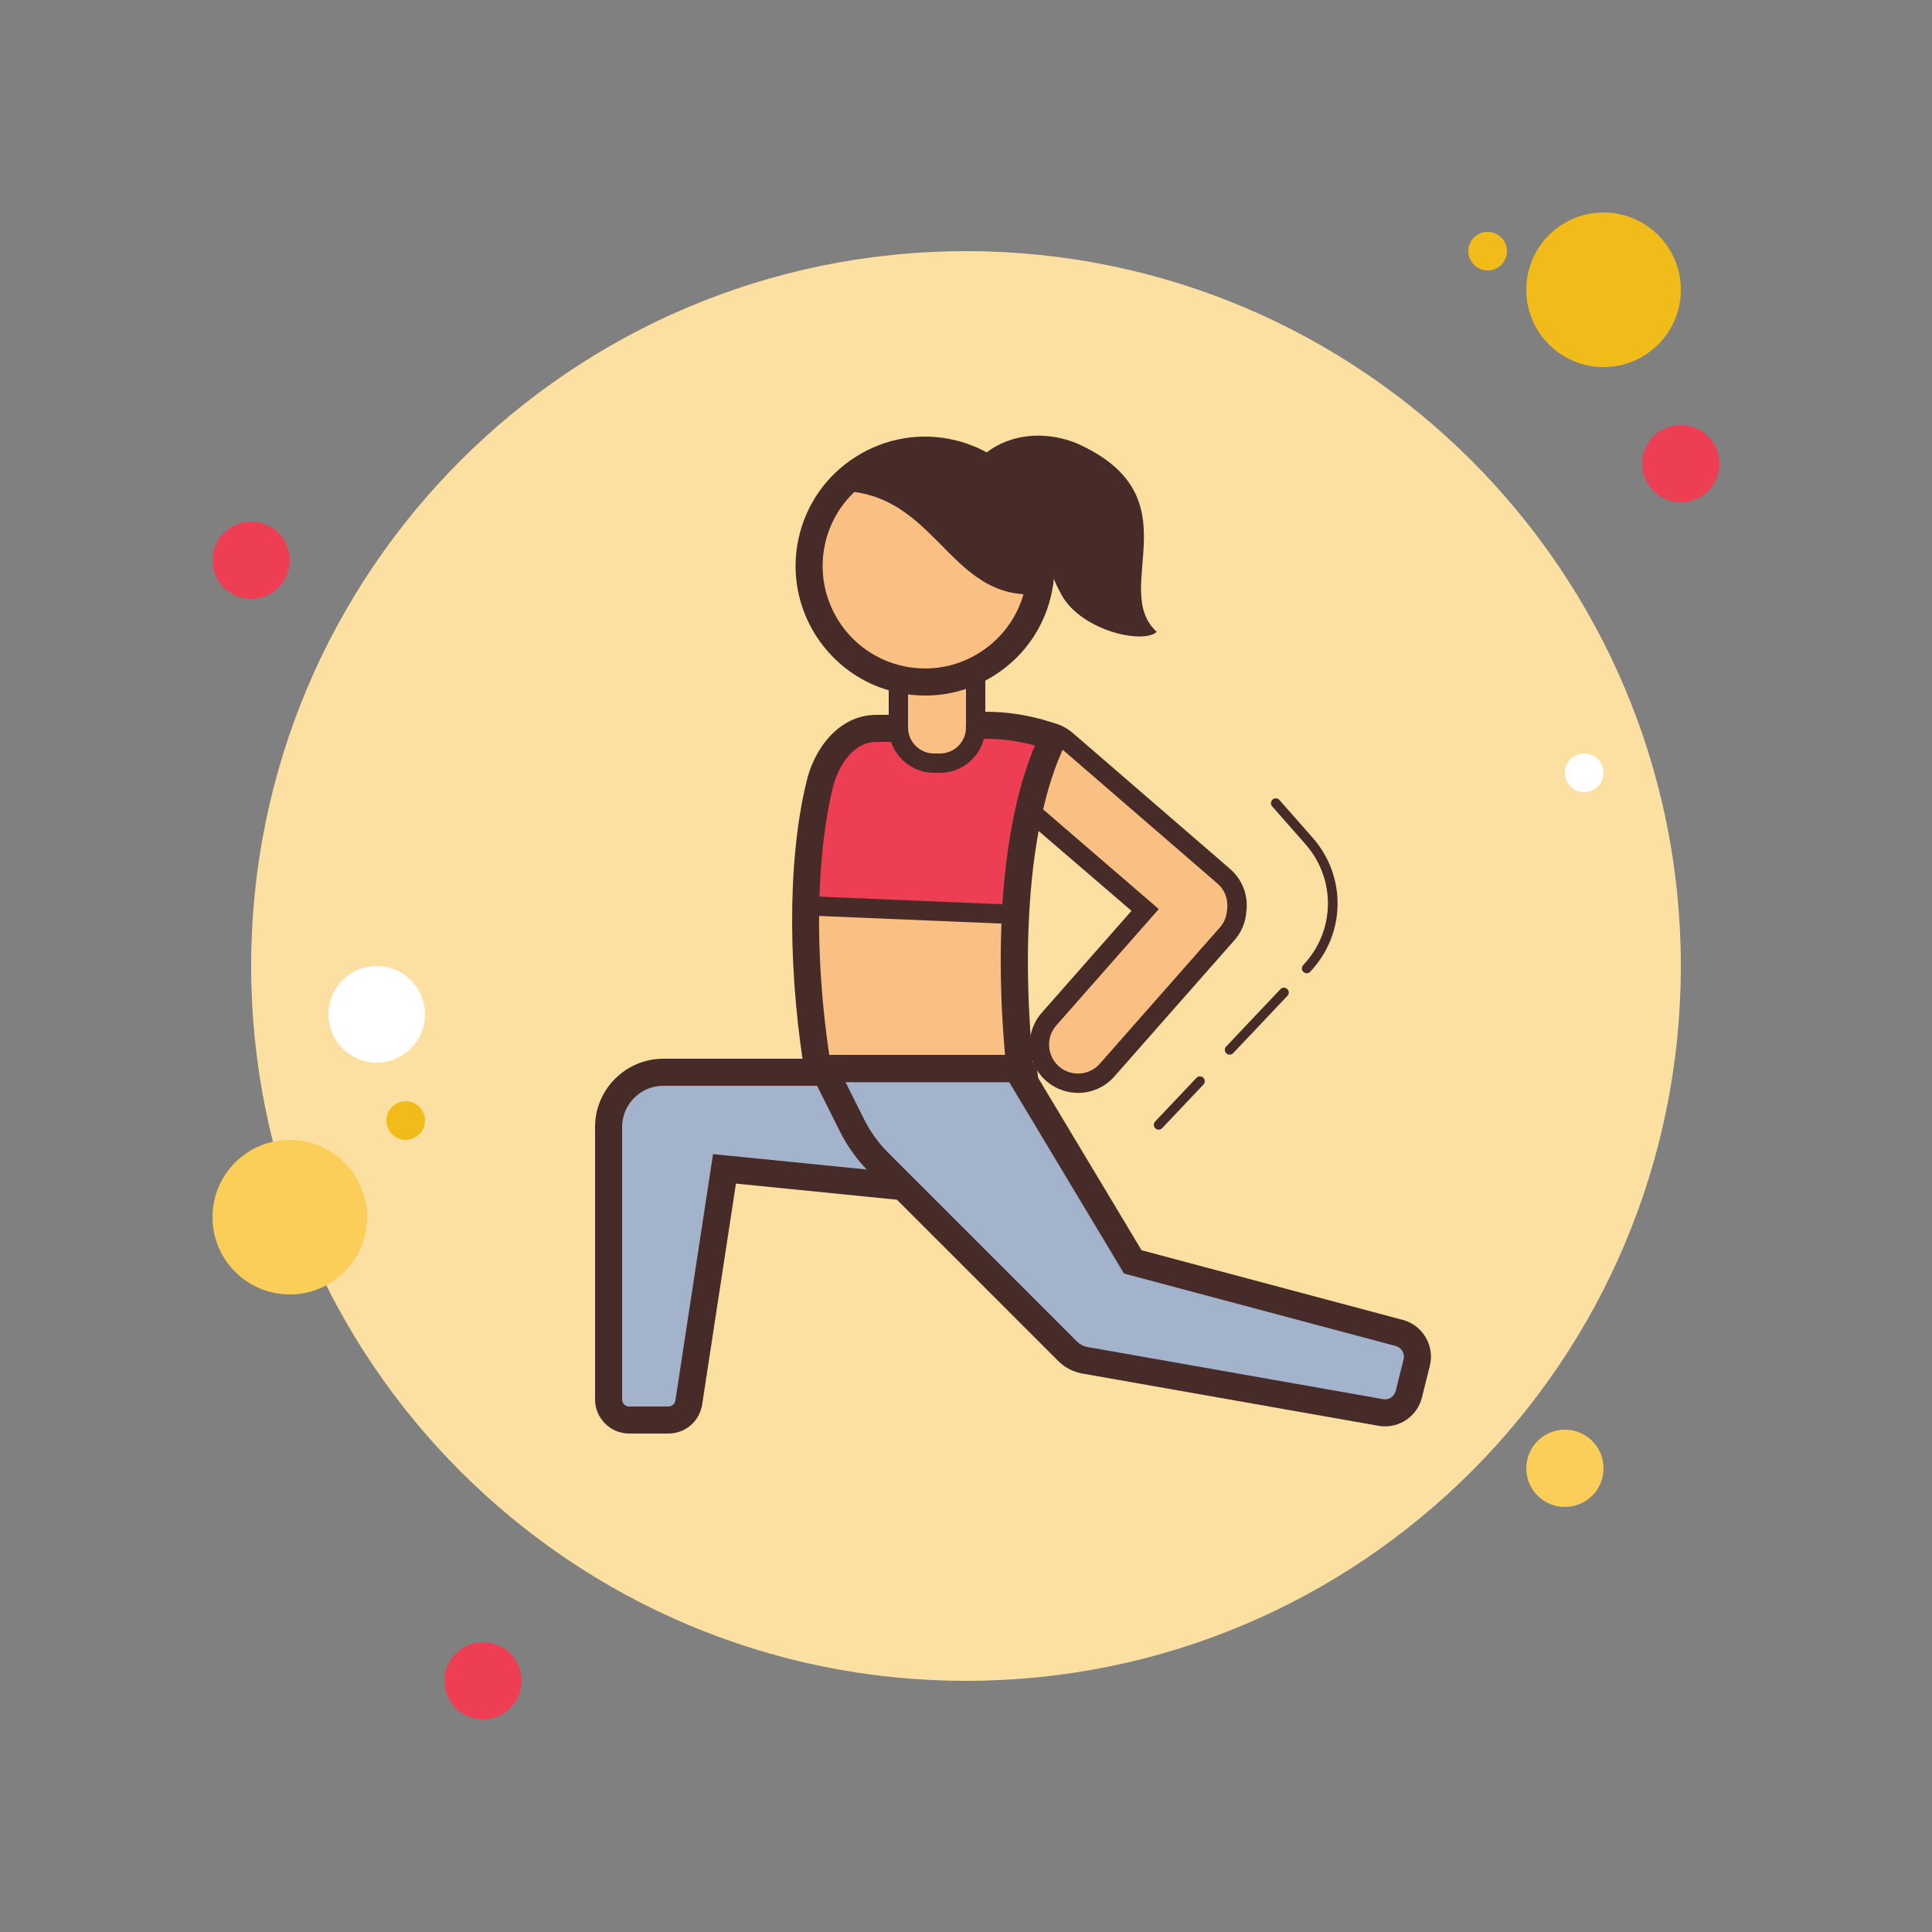
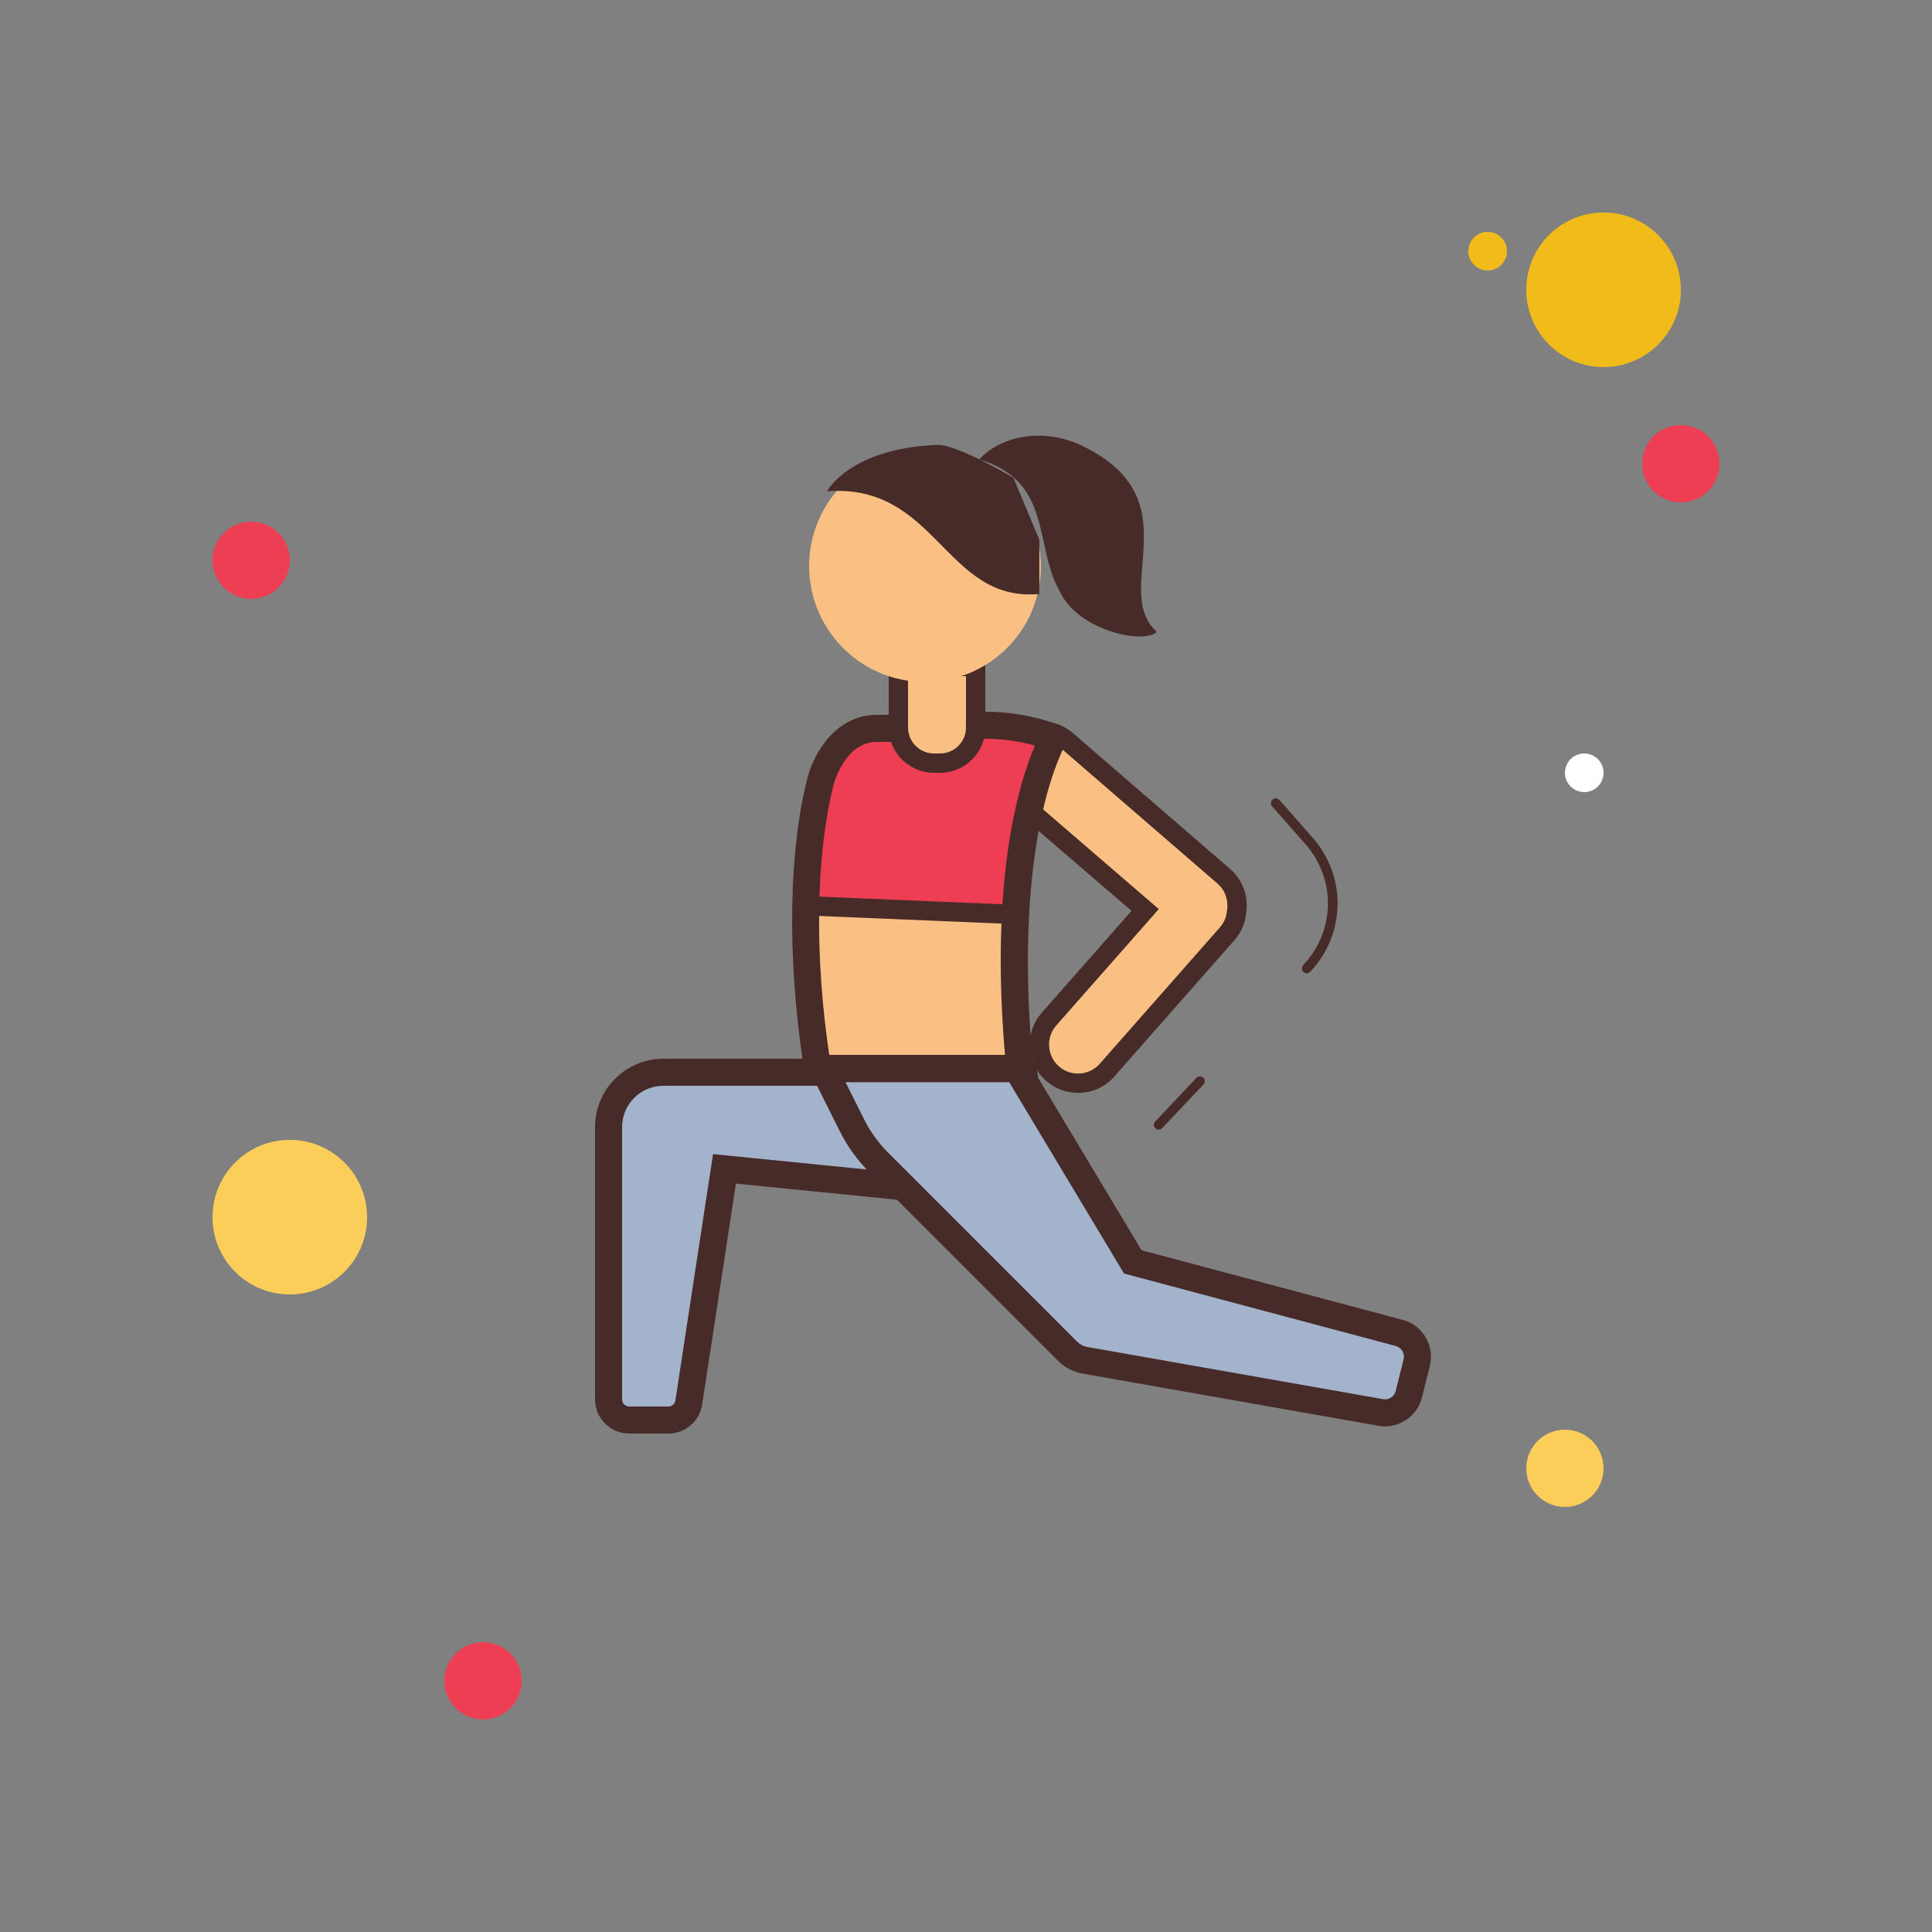
<svg xmlns="http://www.w3.org/2000/svg" viewBox="0 0 100 100" width="100px" height="100px">
  <rect x="0" y="0" width="100" height="100" fill="#808080" stroke="none" />
  <path fill="#ee3e54" d="M13,27c-1.105,0-2,0.895-2,2s0.895,2,2,2s2-0.895,2-2S14.105,27,13,27z" />
  <path fill="#f1bc19" d="M77,12c-0.551,0-1,0.449-1,1s0.449,1,1,1s1-0.449,1-1S77.551,12,77,12z" />
-   <path fill="#fce0a2" d="M50,13c-20.434,0-37,16.566-37,37s16.566,37,37,37s37-16.566,37-37S70.434,13,50,13z" />
  <path fill="#f1bc19" d="M83,11c-2.211,0-4,1.789-4,4s1.789,4,4,4s4-1.789,4-4S85.211,11,83,11z" />
  <path fill="#ee3e54" d="M87,22c-1.105,0-2,0.895-2,2s0.895,2,2,2s2-0.895,2-2S88.105,22,87,22z" />
  <path fill="#fbcd59" d="M81,74c-1.105,0-2,0.895-2,2s0.895,2,2,2s2-0.895,2-2S82.105,74,81,74z M15,59c-2.211,0-4,1.789-4,4 s1.789,4,4,4s4-1.789,4-4S17.211,59,15,59z" />
  <path fill="#ee3e54" d="M25,85c-1.105,0-2,0.895-2,2s0.895,2,2,2s2-0.895,2-2S26.105,85,25,85z" />
-   <path fill="#fff" d="M19.5,50c-1.379,0-2.5,1.121-2.5,2.5s1.121,2.5,2.5,2.5s2.5-1.121,2.5-2.5S20.879,50,19.5,50z" />
-   <path fill="#f1bc19" d="M21,57c-0.551,0-1,0.449-1,1s0.449,1,1,1s1-0.449,1-1S21.551,57,21,57z" />
  <path fill="#fff" d="M82,39c-0.551,0-1,0.449-1,1s0.449,1,1,1s1-0.449,1-1S82.551,39,82,39z" />
  <path fill="#a2b3cb" d="M31.5,72.434V58.333c0-1.565,1.269-2.833,2.833-2.833H48.5l-1,6l-10-1l-1.852,12.109 c-0.086,0.514-0.53,0.891-1.051,0.891h-2.031C31.977,73.5,31.5,73.023,31.5,72.434z" />
  <path fill="#472b29" d="M34.597,74.2h-2.03c-0.974,0-1.767-0.792-1.767-1.766V58.333c0-1.948,1.585-3.533,3.533-3.533 h14.993l-1.243,7.462l-9.991-0.999l-1.751,11.452C36.196,73.58,35.463,74.2,34.597,74.2z M34.333,56.2 c-1.176,0-2.133,0.957-2.133,2.133v14.101c0,0.202,0.164,0.366,0.366,0.366h2.03c0.18,0,0.332-0.129,0.361-0.306l1.95-12.757 l10.009,1.001l0.757-4.538L34.333,56.2z" />
  <path fill="#a2b3cb" d="M45.469,60.151l9.798,9.798c0.238,0.238,0.543,0.397,0.874,0.455l15.329,2.705 c0.655,0.116,1.287-0.295,1.448-0.94l0.411-1.646c0.168-0.671-0.234-1.352-0.902-1.53l-13.794-3.678l-6-10h-10l1.471,2.942 C44.454,58.958,44.915,59.597,45.469,60.151z" />
  <path fill="#472b29" d="M71.689,73.829c-0.112,0-0.226-0.01-0.34-0.03L56.02,71.094c-0.476-0.084-0.907-0.309-1.247-0.65 l-9.799-9.798c-0.607-0.608-1.111-1.306-1.496-2.076L41.5,54.615h11.529l6.058,10.097l13.522,3.606 c1.031,0.275,1.659,1.341,1.399,2.377l-0.411,1.646C73.377,73.225,72.574,73.829,71.689,73.829z M45.964,59.656l9.799,9.799 c0.137,0.137,0.31,0.227,0.501,0.261l15.329,2.705c0.287,0.052,0.575-0.133,0.647-0.42l0.411-1.646 c0.074-0.298-0.106-0.605-0.403-0.685l-14.069-3.752l-5.942-9.903h-8.471l0.964,1.929C45.047,58.579,45.463,59.155,45.964,59.656 L45.964,59.656z" />
  <path fill="#fabf82" d="M63.34,45.351l-8.129-7.026c-0.837-0.721-2.1-0.626-2.821,0.21l0,0 c-0.721,0.837-0.627,2.1,0.21,2.821l6.673,5.743l-4.989,5.664c-0.721,0.837-0.627,2.1,0.21,2.821l0,0 c0.837,0.721,2.1,0.626,2.821-0.21l6.221-7.062c0.29-0.336,0.442-0.742,0.473-1.153C64.105,46.504,63.879,45.816,63.34,45.351z" />
  <path fill="#472b29" d="M55.8,56.568c-0.578,0-1.16-0.199-1.632-0.604c-1.044-0.9-1.162-2.482-0.263-3.526l4.662-5.293 l-6.296-5.412c-0.502-0.433-0.809-1.039-0.858-1.705s0.164-1.312,0.6-1.817c0.901-1.045,2.483-1.161,3.525-0.263l8.131,7.028 c0.648,0.56,0.96,1.404,0.835,2.258c-0.038,0.506-0.242,1.004-0.589,1.406l-6.225,7.066C57.199,56.275,56.502,56.568,55.8,56.568z M53.908,38.34c-0.422,0-0.842,0.177-1.139,0.521c-0.262,0.304-0.39,0.691-0.359,1.09c0.029,0.4,0.213,0.764,0.517,1.026 l7.052,6.077l-5.32,6.039c-0.536,0.622-0.465,1.572,0.161,2.112c0.628,0.539,1.577,0.468,2.116-0.158l6.225-7.066 c0.202-0.235,0.324-0.534,0.349-0.86c0.08-0.549-0.107-1.056-0.496-1.391l-0.004-0.004L54.881,38.7 C54.601,38.459,54.254,38.34,53.908,38.34z" />
  <path fill="#ee3e54" d="M42.322,55.3c-0.863-5.358-0.835-10.783,0.088-14.617c0.314-1.444,1.374-2.983,2.964-2.983h7.892 c1.159,0-0.092,5.619-0.092,5.619l-0.339,2.725c-0.491,3.554-0.405,4.924,0.129,9.256L42.322,55.3z" />
  <polygon fill="#fabf82" points="52.584,55.072 42.286,55.072 41.696,46.94 52.584,46.94" />
  <path fill="#472b29" d="M52.169,54.566c0.001,0.012,0.003,0.022,0.004,0.034h-9.252c-0.755-5.076-0.699-10.147,0.175-13.783 c0.182-0.836,0.893-2.417,2.277-2.417h5.178c-0.154-0.182-0.304-0.401-0.449-0.668c-0.121-0.221-0.129-0.498-0.04-0.732h-4.688 c-2.013,0-3.28,1.847-3.644,3.519c-1.027,4.271-0.917,10.193,0,15.481h12.027c-0.042-0.336-0.081-0.659-0.117-0.977 C53.119,54.965,52.655,54.819,52.169,54.566z" />
  <path fill="#fabf82" d="M48.656,39.5h-0.313c-1.018,0-1.844-0.825-1.844-1.844V34.5h4v3.156 C50.5,38.675,49.675,39.5,48.656,39.5z" />
  <path fill="#472b29" d="M48.656,40h-0.313C47.052,40,46,38.948,46,37.656V34h5v3.656C51,38.948,49.948,40,48.656,40z M47,35 v2.656C47,38.397,47.603,39,48.344,39h0.313C49.397,39,50,38.397,50,37.656V35H47z" />
  <path fill="#fabf82" d="M46.613,35.165c3.264,0.705,6.49-1.4,7.149-4.685c0.627-3.122-1.427-6.309-4.53-7.026 c-3.264-0.754-6.513,1.315-7.218,4.579C41.316,31.268,43.378,34.466,46.613,35.165" />
-   <path fill="#472b29" d="M47.892,36.002c-0.474,0-0.951-0.051-1.426-0.153l0,0c-3.611-0.78-5.915-4.352-5.136-7.963 c0.382-1.765,1.434-3.271,2.961-4.241c1.527-0.969,3.341-1.279,5.099-0.872c3.496,0.808,5.766,4.328,5.06,7.846 c-0.356,1.772-1.386,3.293-2.899,4.285C50.443,35.627,49.181,36.002,47.892,36.002z M47.872,23.998 c-0.994,0-1.969,0.281-2.831,0.828c-1.209,0.767-2.041,1.958-2.342,3.354c-0.617,2.857,1.205,5.683,4.062,6.299l0,0 c1.396,0.302,2.824,0.036,4.022-0.749c1.197-0.784,2.012-1.988,2.293-3.389c0.55-2.736-1.283-5.577-4.001-6.206 C48.675,24.044,48.271,23.998,47.872,23.998z" />
  <path fill="#472b29" d="M59.956,58.471c-0.057-0.004-0.112-0.026-0.156-0.068c-0.1-0.095-0.104-0.253-0.01-0.353 l2.138-2.259c0.097-0.1,0.254-0.104,0.354-0.01c0.099,0.094,0.104,0.253,0.01,0.353l-2.138,2.259 C60.101,58.45,60.027,58.476,59.956,58.471z" />
-   <path fill="#472b29" d="M63.631,54.589c-0.057-0.004-0.112-0.026-0.156-0.068c-0.1-0.095-0.104-0.253-0.01-0.353 l2.809-2.968c0.097-0.1,0.255-0.103,0.354-0.01c0.099,0.094,0.104,0.253,0.01,0.353l-2.809,2.968 C63.774,54.567,63.701,54.594,63.631,54.589z" />
  <path fill="#472b29" d="M67.619,50.375c-0.057-0.004-0.112-0.026-0.156-0.068c-0.099-0.094-0.104-0.253-0.01-0.353 c1.663-1.758,1.711-4.452,0.111-6.267l-1.717-1.949c-0.092-0.104-0.082-0.262,0.022-0.353c0.104-0.092,0.262-0.082,0.353,0.022 l1.717,1.949c1.772,2.011,1.718,4.995-0.123,6.942C67.763,50.354,67.69,50.379,67.619,50.375z" />
  <path fill="#472b29" d="M55.704,22.933c-2.162-0.847-4.105-0.169-5.02,0.844c3.81,1.156,2.802,4.375,4.164,6.828 c0.928,2.006,4.296,2.773,5.028,2.101C57.407,30.465,61.951,25.701,55.704,22.933z" />
  <path fill="#472b29" d="M53.797,30.745C48.904,31.191,48.5,25,42.807,25.429c0,0,1.15-2.212,5.691-2.404 c1.024-0.043,3.956,1.701,3.956,1.701l1.342,3.214V30.745z" />
  <path fill="#472b29" d="M52.788,56c-0.355,0-0.659-0.269-0.695-0.63C51.4,48.49,51.939,42.447,53.569,38.59 c-0.661-0.181-1.708-0.396-2.842-0.338c-0.382,0.016-0.715-0.276-0.735-0.663c-0.02-0.386,0.277-0.715,0.663-0.735 c2.187-0.11,4.061,0.63,4.14,0.662c0.182,0.073,0.324,0.218,0.394,0.4c0.069,0.183,0.06,0.386-0.027,0.561 c-1.751,3.515-2.377,9.777-1.676,16.752c0.039,0.384-0.241,0.728-0.626,0.766C52.835,55.999,52.812,56,52.788,56z" />
  <g>
    <rect width="1" height="10.538" x="46.591" y="41.832" fill="#472b29" transform="rotate(-87.61 47.095 47.102)" />
  </g>
</svg>